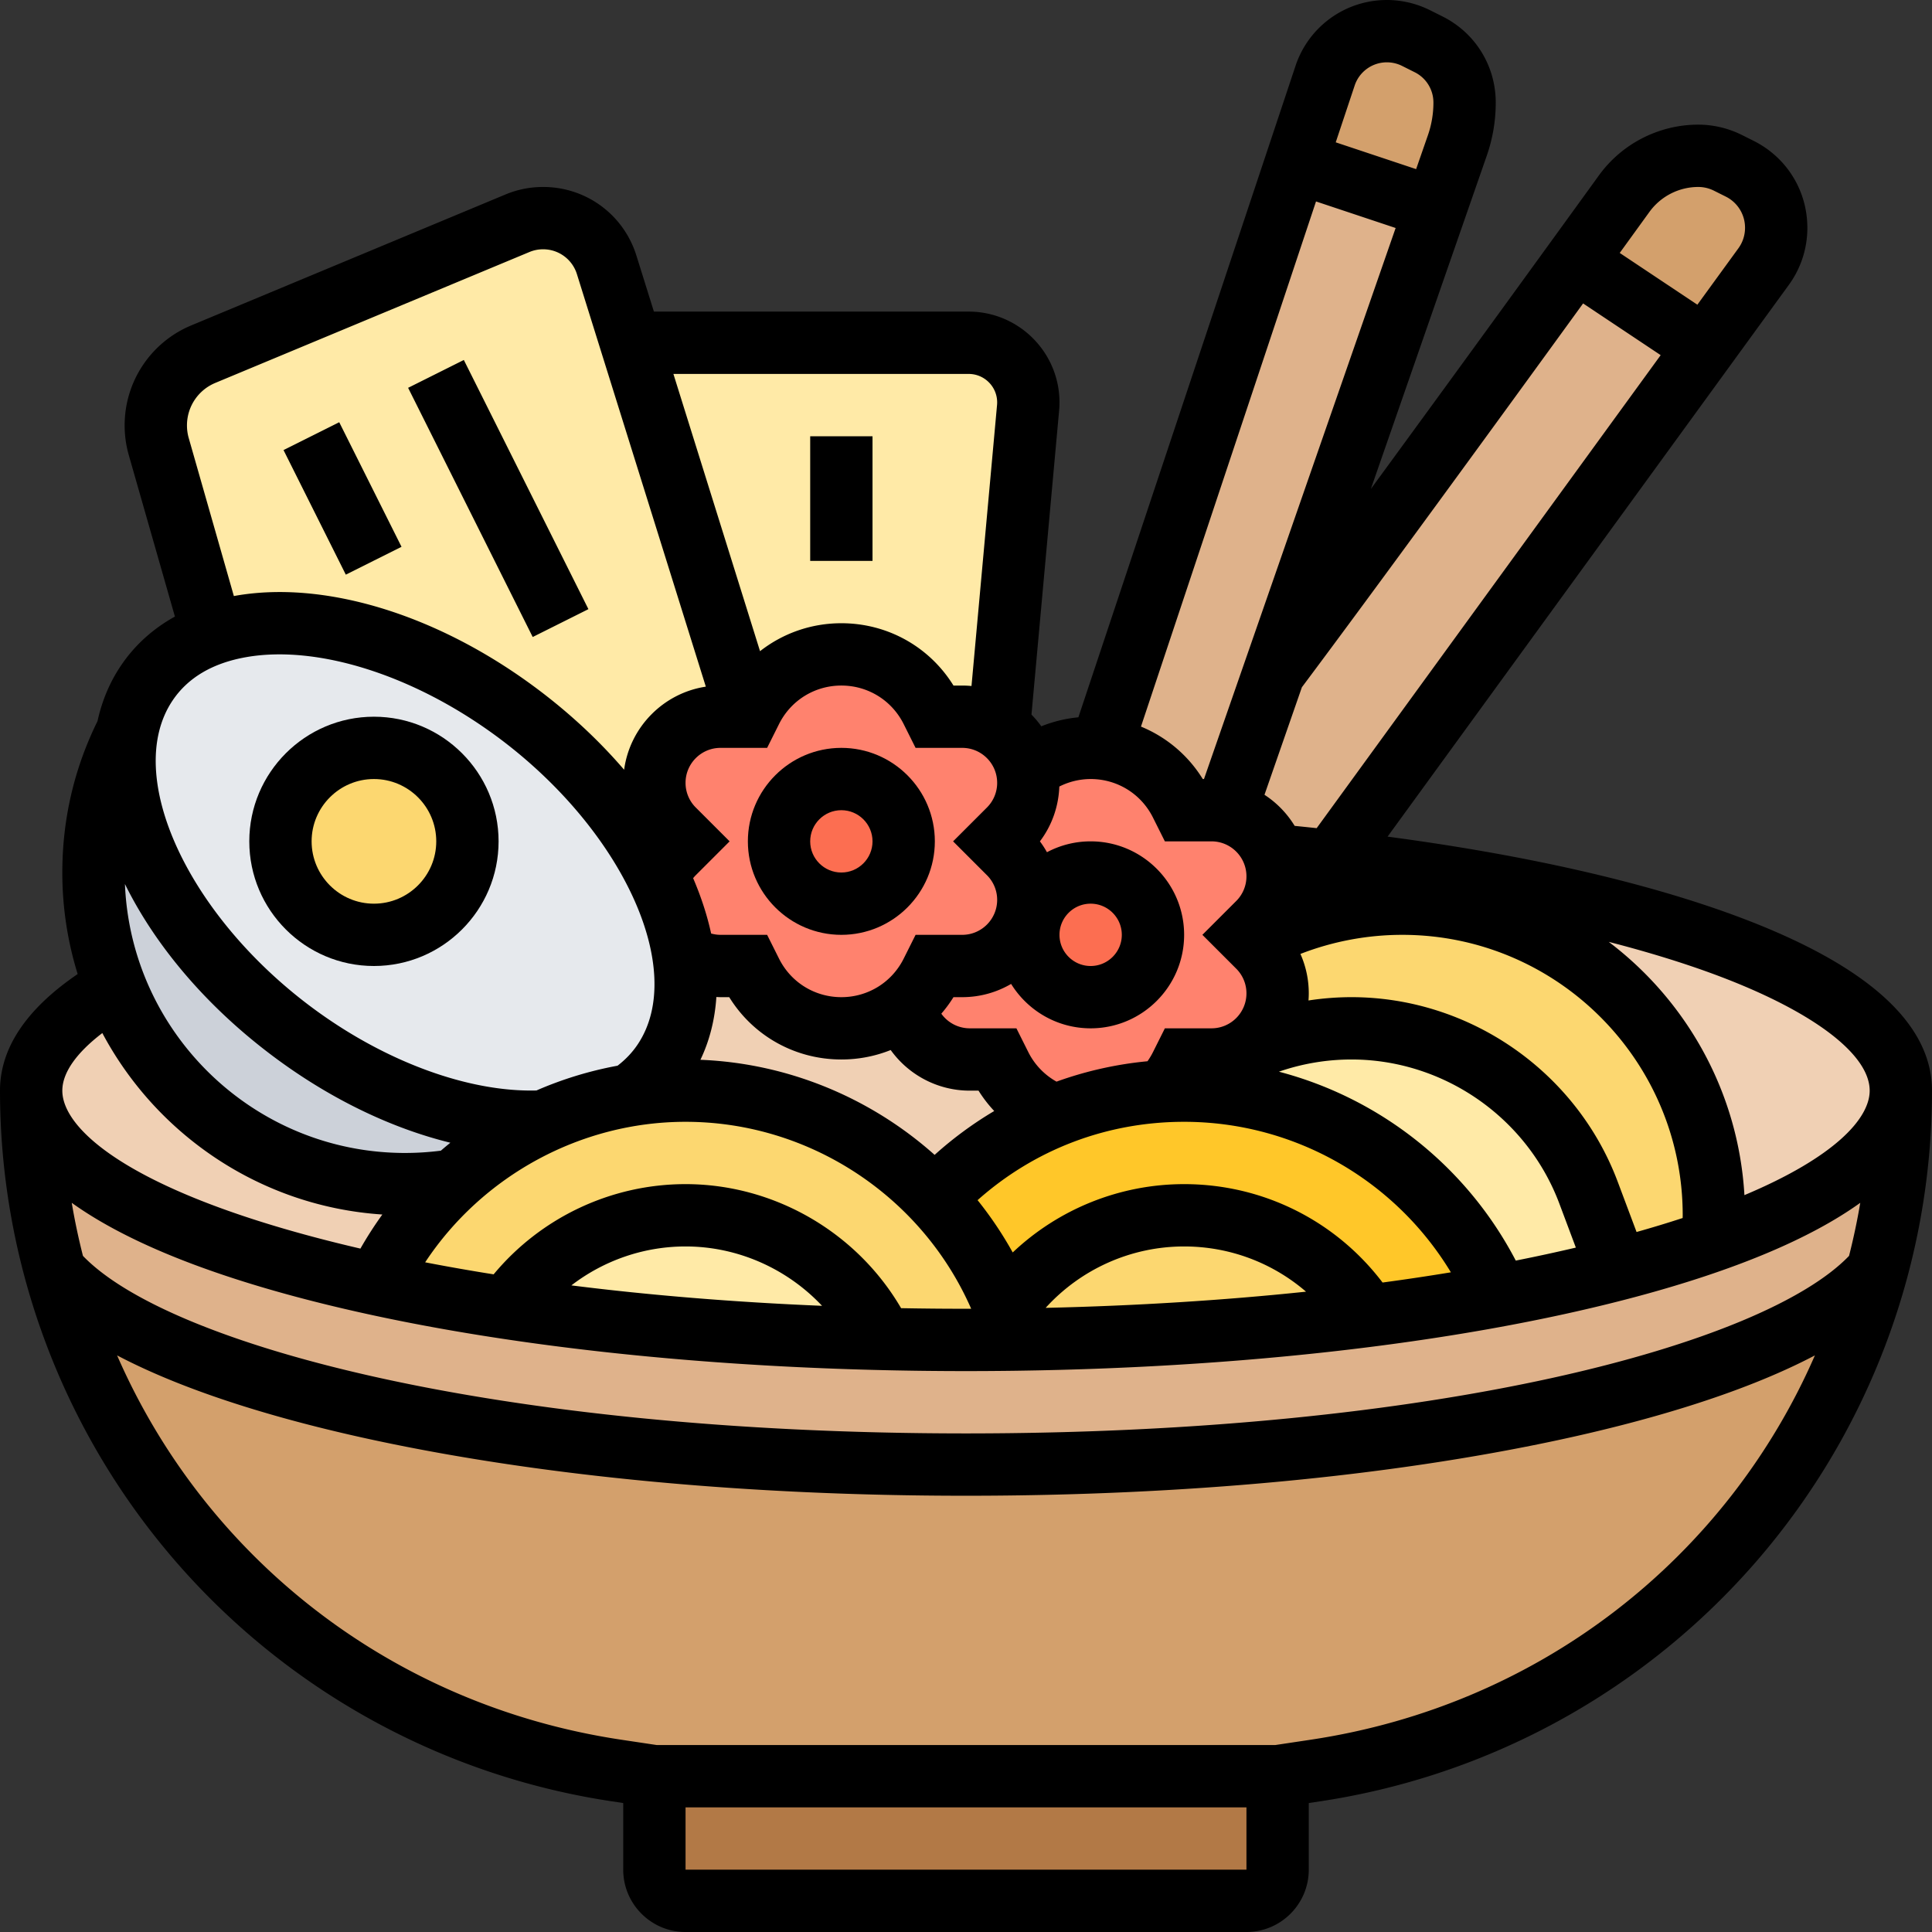
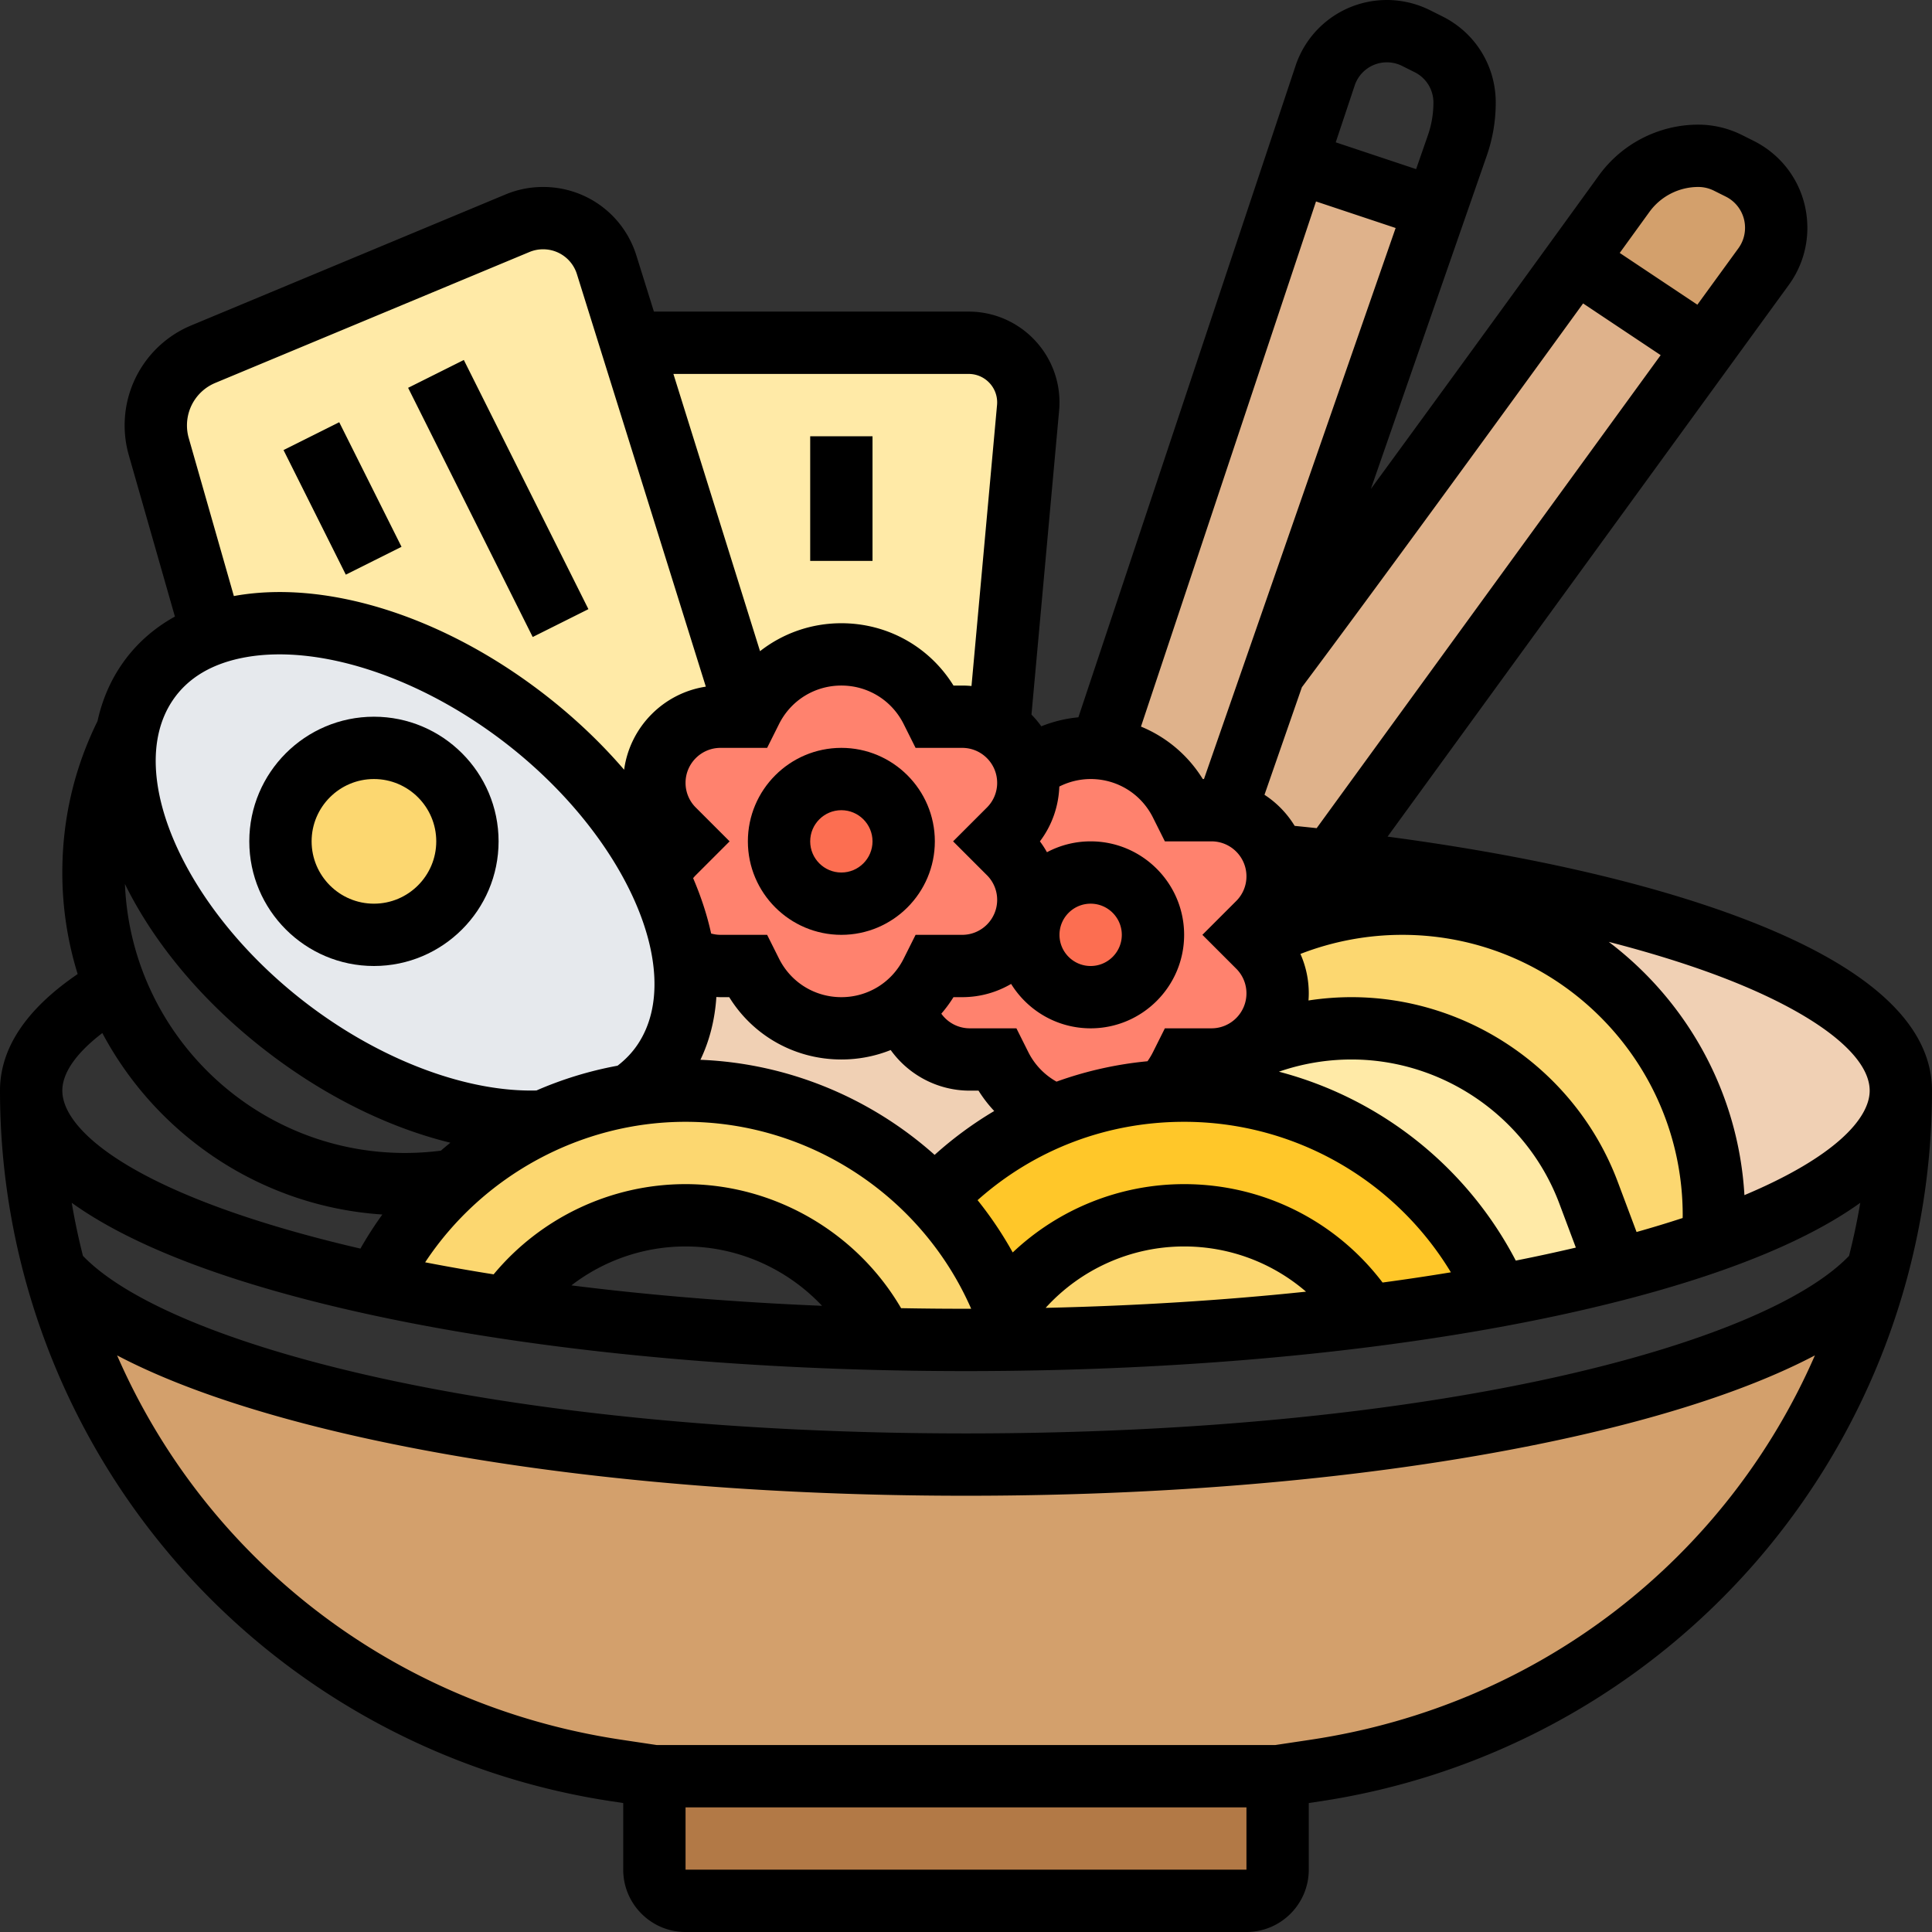
<svg xmlns="http://www.w3.org/2000/svg" id="_x30_1" width="512" height="512" viewBox="0 0 496 496">
  <rect x="0" y="0" width="496" height="496" fill="#333333" stroke="none" />
  <g>
    <g>
      <g>
        <path fill="#b27946" d="M328 456v24c0 4.42-3.58 8-8 8H176c-4.42 0-8-3.58-8-8v-24z" />
      </g>
      <g>
        <path fill="#d3a06c" d="M481.77 326.55c-18.03 66.04-73.57 117.42-144.09 128L328 456H168l-9.68-1.45c-70.52-10.58-126.06-61.96-144.09-128C38.93 354.88 134.21 376 248 376c113.78 0 209.07-21.12 233.77-49.45z" />
      </g>
      <g>
-         <path fill="#dfb28b" d="M260.66 343.91c32.27-.44 62.85-2.59 90.51-6.11 11.7-1.48 22.87-3.21 33.43-5.16 10.9-2.02 21.14-4.27 30.62-6.73 8.86-2.3 17.06-4.77 24.52-7.41C470.04 307.79 488 294.46 488 280c0 16.06-2.16 31.67-6.22 46.54l-.01.01C457.07 354.88 361.78 376 248 376c-113.79 0-209.07-21.12-233.77-49.45l-.01-.01A176.498 176.498 0 0 1 8 280c0 20.06 34.6 37.96 88.75 49.7 10.45 2.26 21.64 4.3 33.45 6.07 28.9 4.36 61.53 7.15 96.29 7.98 7.09.16 14.26.25 21.51.25 4.25 0 8.47-.03 12.66-.09z" />
-       </g>
+         </g>
      <g>
        <path fill="#f0d0b4" d="M341.77 221.07C427.72 230.81 488 253.53 488 280c0 14.46-17.96 27.79-48.26 38.5.17-2.15.26-4.31.26-6.5 0-44.18-35.82-80-80-80-13.86 0-26.9 3.53-38.27 9.73L320 240l3.03-3.03c3.18-3.18 4.97-7.5 4.97-12 0-1.89-.31-3.71-.88-5.41 4.96.46 9.85.97 14.65 1.51z" />
      </g>
      <g>
        <path fill="#f0d0b4" d="M256.84 273.69c3 5.98 8.11 10.46 14.18 12.7v.01c-11.84 4.78-22.4 12.07-31.02 21.2-16.05-17-38.79-27.6-64-27.6-4.84 0-9.59.39-14.21 1.14 3.4-2.29 6.3-5.15 8.61-8.61 5.08-7.63 6.59-17.17 4.99-27.49 2.73 1.87 6.03 2.96 9.58 2.96H192l.84 1.69A25.896 25.896 0 0 0 216 264c4.9 0 9.6-1.38 13.61-3.87.94-.58 1.83-1.21 2.69-1.91 1.49 7.85 8.39 13.78 16.67 13.78H256z" />
      </g>
      <g>
-         <path fill="#f0d0b4" d="M104 304c4.32 0 8.55-.34 12.68-1a88.193 88.193 0 0 0-19.93 26.69v.01C42.6 317.96 8 300.06 8 280c0-9.48 7.73-18.47 21.59-26.57C41.32 283.05 70.21 304 104 304z" />
-       </g>
+         </g>
      <g>
        <path fill="#d3a06c" d="M456 58.48c0 1.8-.28 3.56-.83 5.25-.55 1.68-1.36 3.28-2.41 4.73l-15.04 20.68h-.01l-33.24-22.16c4.95-6.83 9.23-12.74 12.51-17.27C421.39 43.61 428.46 40 436 40c2.63 0 5.23.61 7.58 1.79l3.04 1.52c5.75 2.87 9.38 8.75 9.38 15.17z" />
      </g>
      <g>
-         <path fill="#d3a06c" d="M376 26.33c0 3.76-.63 7.48-1.86 11.02l-5.62 16.16L332.8 41.6l7.39-22.17a16.716 16.716 0 0 1 23.34-9.66l3.23 1.61A16.72 16.72 0 0 1 376 26.33z" />
-       </g>
+         </g>
      <g>
        <path fill="#dfb28b" d="m437.72 89.14-95.95 131.93c-4.8-.54-9.69-1.05-14.65-1.51-.84-2.51-2.26-4.76-4.09-6.59a16.875 16.875 0 0 0-8.38-4.58l12.44-35.78c20.2-26.94 55.42-75.35 77.38-105.63l33.24 22.16z" />
      </g>
      <g>
        <path fill="#dfb28b" d="m327.09 172.61-12.44 35.78c-1.16-.26-2.38-.39-3.62-.39H304l-.84-1.69a25.92 25.92 0 0 0-20.54-14.18L332.8 41.6l35.72 11.91z" />
      </g>
      <g>
        <path fill="#ffeaa7" d="M264 103.31c0 .46-.02.92-.06 1.38l-7.47 82.18c-2.7-1.81-5.94-2.87-9.44-2.87H240l-.84-1.69A25.896 25.896 0 0 0 216 168c-4.9 0-9.6 1.38-13.61 3.87a25.845 25.845 0 0 0-9.55 10.44L192 184l-30-96h86.69c8.46 0 15.31 6.85 15.31 15.31z" />
      </g>
      <g>
        <path fill="#ffeaa7" d="m162 88 30 96h-7.03c-9.37 0-16.97 7.6-16.97 16.97 0 2.25.45 4.45 1.29 6.49.85 2.04 2.09 3.92 3.68 5.51L176 216l-3.03 3.03a17.033 17.033 0 0 0-3.97 6.26c-7.34-15.21-20.18-30.57-37.2-43.01-27.11-19.82-57.23-26.65-77.3-19.55l-13.74-48.06c-.5-1.77-.76-3.6-.76-5.45a19.835 19.835 0 0 1 12.21-18.31l80.63-33.59c2.09-.87 4.32-1.32 6.58-1.32 3.74 0 7.26 1.22 10.13 3.32a17.08 17.08 0 0 1 6.2 8.69z" />
      </g>
      <g>
        <path fill="#fcd770" d="M346.94 264c-9.95 0-19.67 2.28-28.44 6.55l-.11-.22c5.68-2.75 9.61-8.57 9.61-15.3 0-2.25-.45-4.45-1.29-6.49-.85-2.04-2.09-3.92-3.68-5.51l-1.3-1.3c11.37-6.2 24.41-9.73 38.27-9.73 44.18 0 80 35.82 80 80 0 2.19-.09 4.35-.26 6.5-7.46 2.64-15.66 5.11-24.52 7.41l-7.4-19.71a64.953 64.953 0 0 0-23.84-30.62A64.95 64.95 0 0 0 346.94 264z" />
      </g>
      <g>
        <path fill="#ffeaa7" d="m407.82 306.2 7.4 19.71c-9.48 2.46-19.72 4.71-30.62 6.73v-.01c-13.59-30.93-44.45-52.54-80.38-52.63 4.35-3.79 9.15-6.96 14.28-9.45a64.976 64.976 0 0 1 28.44-6.55c13.55 0 26.39 4.2 37.04 11.58a64.953 64.953 0 0 1 23.84 30.62z" />
      </g>
      <g>
        <path fill="#ffc729" d="M384.6 332.63v.01c-10.56 1.95-21.73 3.68-33.43 5.16-9.96-15.52-27.36-25.8-47.17-25.8-19.05 0-35.86 9.51-45.99 24.03A88.081 88.081 0 0 0 240 307.6c8.62-9.13 19.18-16.42 31.02-21.2 8.58-3.49 17.84-5.64 27.53-6.23 1.8-.11 3.62-.17 5.45-.17h.22c35.93.09 66.79 21.7 80.38 52.63z" />
      </g>
      <g>
        <path fill="#fcd770" d="M304 312c19.81 0 37.21 10.28 47.17 25.8-27.66 3.52-58.24 5.67-90.51 6.11a84.55 84.55 0 0 0-2.65-7.87v-.01C268.14 321.51 284.95 312 304 312z" />
      </g>
      <g>
        <path fill="#fcd770" d="M161.79 281.14c4.62-.75 9.37-1.14 14.21-1.14 25.21 0 47.95 10.6 64 27.6a88.081 88.081 0 0 1 18.01 28.43v.01a84.55 84.55 0 0 1 2.65 7.87c-4.19.06-8.41.09-12.66.09-7.25 0-14.42-.09-21.51-.25C217.45 324.96 198.24 312 176 312c-18.93 0-35.67 9.39-45.8 23.77-11.81-1.77-23-3.81-33.45-6.07v-.01A88.193 88.193 0 0 1 116.68 303c6.73-6.14 14.41-11.26 22.8-15.08 6.99-3.2 14.48-5.51 22.31-6.78z" />
      </g>
      <g>
-         <path fill="#ffeaa7" d="M176 312c22.24 0 41.45 12.96 50.49 31.75-34.76-.83-67.39-3.62-96.29-7.98C140.33 321.39 157.07 312 176 312z" />
-       </g>
+         </g>
      <g>
        <path fill="#ff826e" d="M247.03 248c9.37 0 16.97-7.6 16.97-16.97 0-2.25-.45-4.45-1.29-6.49-.85-2.04-2.09-3.92-3.68-5.51L256 216l3.03-3.03c3.18-3.18 4.97-7.5 4.97-12 0-1.09-.1-2.16-.3-3.19a25.9 25.9 0 0 1 7.58-4.27 25.992 25.992 0 0 1 11.34-1.38c8.76.89 16.54 6.2 20.54 14.18L304 208h7.03c1.24 0 2.46.13 3.62.39 3.24.7 6.12 2.32 8.38 4.58 1.83 1.83 3.25 4.08 4.09 6.59.57 1.7.88 3.52.88 5.41 0 4.5-1.79 8.82-4.97 12L320 240l1.73 1.73 1.3 1.3c1.59 1.59 2.83 3.47 3.68 5.51.84 2.04 1.29 4.24 1.29 6.49 0 6.73-3.93 12.55-9.61 15.3a16.948 16.948 0 0 1-7.36 1.67H304l-.84 1.69c-1.22 2.42-2.78 4.6-4.61 6.48-9.69.59-18.95 2.74-27.53 6.23v-.01a25.891 25.891 0 0 1-14.18-12.7L256 272h-7.03c-8.28 0-15.18-5.93-16.67-13.78 2.82-2.28 5.17-5.16 6.86-8.53L240 248z" />
      </g>
      <g>
        <path fill="#ff826e" d="M263.7 197.78c.2 1.03.3 2.1.3 3.19 0 4.5-1.79 8.82-4.97 12L256 216l3.03 3.03c1.59 1.59 2.83 3.47 3.68 5.51.84 2.04 1.29 4.24 1.29 6.49 0 9.37-7.6 16.97-16.97 16.97H240l-.84 1.69a25.833 25.833 0 0 1-6.86 8.53c-.86.7-1.75 1.33-2.69 1.91A25.786 25.786 0 0 1 216 264c-9.81 0-18.77-5.54-23.16-14.31L192 248h-7.03c-3.55 0-6.85-1.09-9.58-2.96-.98-6.38-3.15-13.05-6.39-19.75.84-2.33 2.19-4.48 3.97-6.26L176 216l-3.03-3.03a17.074 17.074 0 0 1-3.68-5.51c-.84-2.04-1.29-4.24-1.29-6.49 0-9.37 7.6-16.97 16.97-16.97H192l.84-1.69c2.2-4.39 5.53-7.96 9.55-10.44 4.01-2.49 8.71-3.87 13.61-3.87 9.81 0 18.77 5.54 23.16 14.31L240 184h7.03c3.5 0 6.74 1.06 9.44 2.87.92.61 1.78 1.32 2.56 2.1 2.36 2.36 4.02 5.4 4.67 8.81z" />
      </g>
      <g>
        <circle cx="280" cy="240" r="16" fill="#fc6e51" />
      </g>
      <g>
        <circle cx="216" cy="216" r="16" fill="#fc6e51" />
      </g>
      <g>
-         <path fill="#ccd1d9" d="M76.2 265.72c21.36 15.61 44.57 23.16 63.28 22.2-8.39 3.82-16.07 8.94-22.8 15.08-4.13.66-8.36 1-12.68 1-33.79 0-62.68-20.95-74.41-50.57C25.98 244.32 24 234.39 24 224c0-13.08 3.14-25.42 8.7-36.32-4.46 23.36 12.67 55.51 43.5 78.04z" />
-       </g>
+         </g>
      <g>
        <path fill="#e6e9ed" d="M175.39 245.04c1.6 10.32.09 19.86-4.99 27.49-2.31 3.46-5.21 6.32-8.61 8.61a87.066 87.066 0 0 0-22.31 6.78c-18.71.96-41.92-6.59-63.28-22.2-30.83-22.53-47.96-54.68-43.5-78.04.84-4.43 2.46-8.54 4.9-12.21 4-6 9.83-10.24 16.9-12.73v-.01c20.07-7.1 50.19-.27 77.3 19.55 17.02 12.44 29.86 27.8 37.2 43.01 3.24 6.7 5.41 13.37 6.39 19.75z" />
      </g>
      <g>
        <circle cx="96" cy="216" r="24" fill="#fcd770" />
      </g>
    </g>
    <g>
      <path d="M445.457 235.062c-23.547-8.694-54.026-15.597-89.228-20.275l102.996-141.62A24.803 24.803 0 0 0 464 58.484c0-9.516-5.288-18.071-13.8-22.328l-3.041-1.52A25.075 25.075 0 0 0 435.996 32c-10.066 0-19.599 4.867-25.498 13.019-12.32 17.024-36.461 50.33-58.555 80.497l29.751-85.536A41.423 41.423 0 0 0 384 26.335c0-9.424-5.236-17.897-13.665-22.111l-3.227-1.614A24.84 24.84 0 0 0 356.052 0a24.69 24.69 0 0 0-23.453 16.904L276.85 184.153a34.033 34.033 0 0 0-9.516 2.31 25.084 25.084 0 0 0-2.525-3.003l7.094-78.042c.064-.699.096-1.41.096-2.112C272 90.455 261.545 80 248.694 80h-80.813l-4.494-14.381C160.094 55.081 150.463 48 139.422 48c-3.333 0-6.582.65-9.658 1.931L49.128 83.53A27.76 27.76 0 0 0 32 109.222c0 2.587.36 5.16 1.071 7.646l11.835 41.422c-5.705 3.154-10.423 7.439-13.959 12.745-2.865 4.299-4.811 9.045-5.91 14.101C19.045 197.279 16 210.344 16 224a87.735 87.735 0 0 0 3.941 26.068C6.709 259.083 0 269.131 0 280c0 44.17 15.874 86.928 44.697 120.397s68.753 55.51 112.435 62.063l2.868.43V480c0 8.822 7.178 16 16 16h144c8.822 0 16-7.178 16-16v-17.11l2.868-.43a184.58 184.58 0 0 0 112.435-62.063A184.58 184.58 0 0 0 496 280c0-17.437-17.005-32.557-50.543-44.938zM480 280c0 7.166-8.976 17.08-32.156 26.824-1.546-26.517-14.884-49.917-34.837-65.021 9.865 2.543 18.896 5.31 26.909 8.268C465.015 259.337 480 270.526 480 280zm-5.298 42.423C452.743 345.261 368.795 368 248 368c-120.794 0-204.742-22.738-226.702-45.577a169.308 169.308 0 0 1-2.881-13.627c12.825 9.207 32.213 17.361 57.816 24.188C122.216 345.247 183.218 352 248 352s125.784-6.753 171.767-19.015c25.603-6.827 44.991-14.981 57.816-24.188a169.376 169.376 0 0 1-2.881 13.626zm-361.52-27.012A73.068 73.068 0 0 1 104 296c-38.71 0-70.368-30.711-71.925-69.045 7.934 16.094 21.432 32.092 39.404 45.228 14.136 10.332 29.4 17.576 44.143 21.187a95.45 95.45 0 0 0-2.44 2.041zM176 288c31.99 0 60.76 19.279 73.328 47.996-.443 0-.885.004-1.328.004a910.89 910.89 0 0 1-16.664-.155C219.963 316.352 198.764 304 176 304c-19.098 0-37.162 8.578-49.27 23.162a538.27 538.27 0 0 1-17.58-3.09C123.818 301.878 149.046 288 176 288zm2.627-80.686a8.912 8.912 0 0 1-2.627-6.343c0-4.946 4.024-8.971 8.971-8.971h11.973l3.056-6.111c3.05-6.1 9.181-9.889 16-9.889s12.95 3.789 16 9.89l3.056 6.11h11.973c4.946 0 8.971 4.024 8.971 8.971a8.912 8.912 0 0 1-2.627 6.343L244.687 216l8.686 8.686a8.912 8.912 0 0 1 2.627 6.343c0 4.946-4.024 8.971-8.971 8.971h-11.973L232 246.111c-3.05 6.1-9.181 9.889-16 9.889s-12.95-3.789-16-9.89l-3.056-6.11h-11.973a8.948 8.948 0 0 1-2.403-.341c-1.021-4.674-2.571-9.432-4.62-14.206a9.02 9.02 0 0 1 .68-.767l8.686-8.686zm253.359 105.384a292.407 292.407 0 0 1-11.833 3.591l-4.839-12.903C404.686 275.043 377.206 256 346.936 256a72.98 72.98 0 0 0-11.009.851c.044-.602.074-1.209.074-1.822 0-3.548-.745-6.979-2.144-10.127A72.288 72.288 0 0 1 360 240c39.701 0 72 32.299 72 72 0 .232-.012.466-.014.698zm-77.043 16.564C342.865 313.358 324.181 304 304 304c-16.516 0-32.228 6.396-44.006 17.541a95.711 95.711 0 0 0-9.022-13.427C265.595 295.104 284.163 288 304 288c28.246 0 54.123 14.881 68.484 38.639a598.36 598.36 0 0 1-17.541 2.623zm-19.65 2.347c-21.211 2.23-43.678 3.635-66.846 4.157C277.491 325.805 290.38 320 304 320c11.692 0 22.704 4.204 31.293 11.609zM184.971 256h2.243c6.152 9.943 16.919 16 28.786 16 4.439 0 8.723-.848 12.67-2.429 4.575 6.372 12.042 10.429 20.301 10.429h2.245a33.768 33.768 0 0 0 4.03 5.228 96.015 96.015 0 0 0-15.301 11.262c-16.3-14.536-37.439-23.501-60.127-24.41 2.381-4.967 3.717-10.395 4.094-16.119.352.014.704.039 1.059.039zm204.171 67.629c-12.64-24.239-34.884-41.701-60.808-48.496A57.017 57.017 0 0 1 346.936 272c23.639 0 45.097 14.871 53.397 37.004l4.233 11.288a444.352 444.352 0 0 1-15.424 3.337zM309.095 200h-.309a33.646 33.646 0 0 0-15.866-13.463l44.94-134.818 20.441 6.814zM296 209.89l3.056 6.11h11.973c4.946 0 8.971 4.024 8.971 8.971a8.912 8.912 0 0 1-2.627 6.343L308.687 240l8.686 8.686a8.912 8.912 0 0 1 2.627 6.343c0 4.946-4.024 8.971-8.971 8.971h-11.973L296 270.111c-.409.818-.879 1.6-1.404 2.341a95.37 95.37 0 0 0-23.358 5.237 17.816 17.816 0 0 1-7.239-7.579l-3.056-6.11H248.97a8.981 8.981 0 0 1-7.306-3.759 33.939 33.939 0 0 0 3.121-4.241h2.243c4.576 0 8.864-1.243 12.556-3.4 4.234 6.835 11.8 11.4 20.415 11.4 13.234 0 24-10.766 24-24s-10.766-24-24-24a23.846 23.846 0 0 0-11.214 2.79 24.806 24.806 0 0 0-1.81-2.79c3.069-4.056 4.792-8.928 4.985-14.071a17.929 17.929 0 0 1 8.038-1.929c6.821 0 12.952 3.789 16.002 9.89zM280 232c4.411 0 8 3.589 8 8s-3.589 8-8 8-8-3.589-8-8 3.589-8 8-8zm-68.957 103.241c-22.433-.927-44.064-2.692-64.352-5.244C154.997 323.601 165.283 320 176 320c13.403 0 26.081 5.713 35.043 15.241zM435.996 48c1.384 0 2.77.327 4.009.947l3.041 1.52a8.913 8.913 0 0 1 4.955 8.017 8.907 8.907 0 0 1-1.714 5.271l-10.524 14.471-19.933-13.289c2.861-3.949 5.44-7.51 7.631-10.539A15.512 15.512 0 0 1 435.996 48zm-29.567 29.901 19.914 13.276-88.316 121.434c-1.874-.2-3.754-.395-5.65-.583a25.156 25.156 0 0 0-7.748-7.983l9.604-27.61c18.971-25.344 50.2-68.22 72.196-98.534zM356.053 16c1.347 0 2.696.318 3.899.92l3.227 1.614A8.674 8.674 0 0 1 368 26.335c0 2.863-.477 5.685-1.417 8.388l-3.025 8.697-20.638-6.879 4.859-14.576A8.708 8.708 0 0 1 356.053 16zM248.694 96c4.028 0 7.306 3.277 7.306 7.306 0 .22-.01.44-.03.662l-6.559 72.149a24.996 24.996 0 0 0-2.382-.116h-2.243c-6.152-9.943-16.919-16-28.786-16-7.76 0-15.04 2.603-20.876 7.176L172.882 96zM48.455 112.473a11.83 11.83 0 0 1-.455-3.25c0-4.792 2.858-9.08 7.282-10.923l80.636-33.599a9.065 9.065 0 0 1 3.504-.701 9.07 9.07 0 0 1 8.694 6.392l33.091 105.892c-10.897 1.654-19.497 10.378-20.975 21.331-6.667-7.759-14.612-15.147-23.711-21.797-25.08-18.33-53.565-26.868-76.203-22.847-.093.017-.183.038-.276.055zm-4.193 67.435c3.928-5.896 10.272-9.659 18.857-11.185 18.149-3.226 42.657 4.441 63.961 20.012 32.638 23.854 49.426 60.196 36.659 79.357-1.401 2.103-3.156 3.937-5.195 5.504a95.514 95.514 0 0 0-20.82 6.359c-17.242.451-38.333-7.19-56.803-20.69-32.639-23.855-49.427-60.196-36.659-79.357zm-17.992 85.31c13.941 26.184 40.723 44.531 71.889 46.583a96.191 96.191 0 0 0-5.628 8.75 384.298 384.298 0 0 1-12.176-3.027C32.906 304.872 16 289.844 16 280c0-4.576 3.595-9.689 10.27-14.782zM176 480v-16h144v16zm160.495-33.364L327.403 448H168.597l-9.092-1.364c-59.262-8.889-106.935-47.044-129.442-98.67 19.403 10.213 44.895 17.237 65.953 21.754C139.574 379.062 192.129 384 248 384s108.425-4.938 151.983-14.28c21.059-4.517 46.551-11.54 65.954-21.754-22.506 51.626-70.179 89.781-129.442 98.67z" />
      <path d="M96 248c17.645 0 32-14.355 32-32s-14.355-32-32-32-32 14.355-32 32 14.355 32 32 32zm0-48c8.822 0 16 7.178 16 16s-7.178 16-16 16-16-7.178-16-16 7.178-16 16-16zM216 240c13.234 0 24-10.766 24-24s-10.766-24-24-24-24 10.766-24 24 10.766 24 24 24zm0-32c4.411 0 8 3.589 8 8s-3.589 8-8 8-8-3.589-8-8 3.589-8 8-8zM72.787 115.547l14.304-7.152 15.992 31.985-14.304 7.152zM104.774 99.564l14.304-7.152 31.984 63.97-14.304 7.152zM208 112h16v32h-16z" />
    </g>
  </g>
</svg>